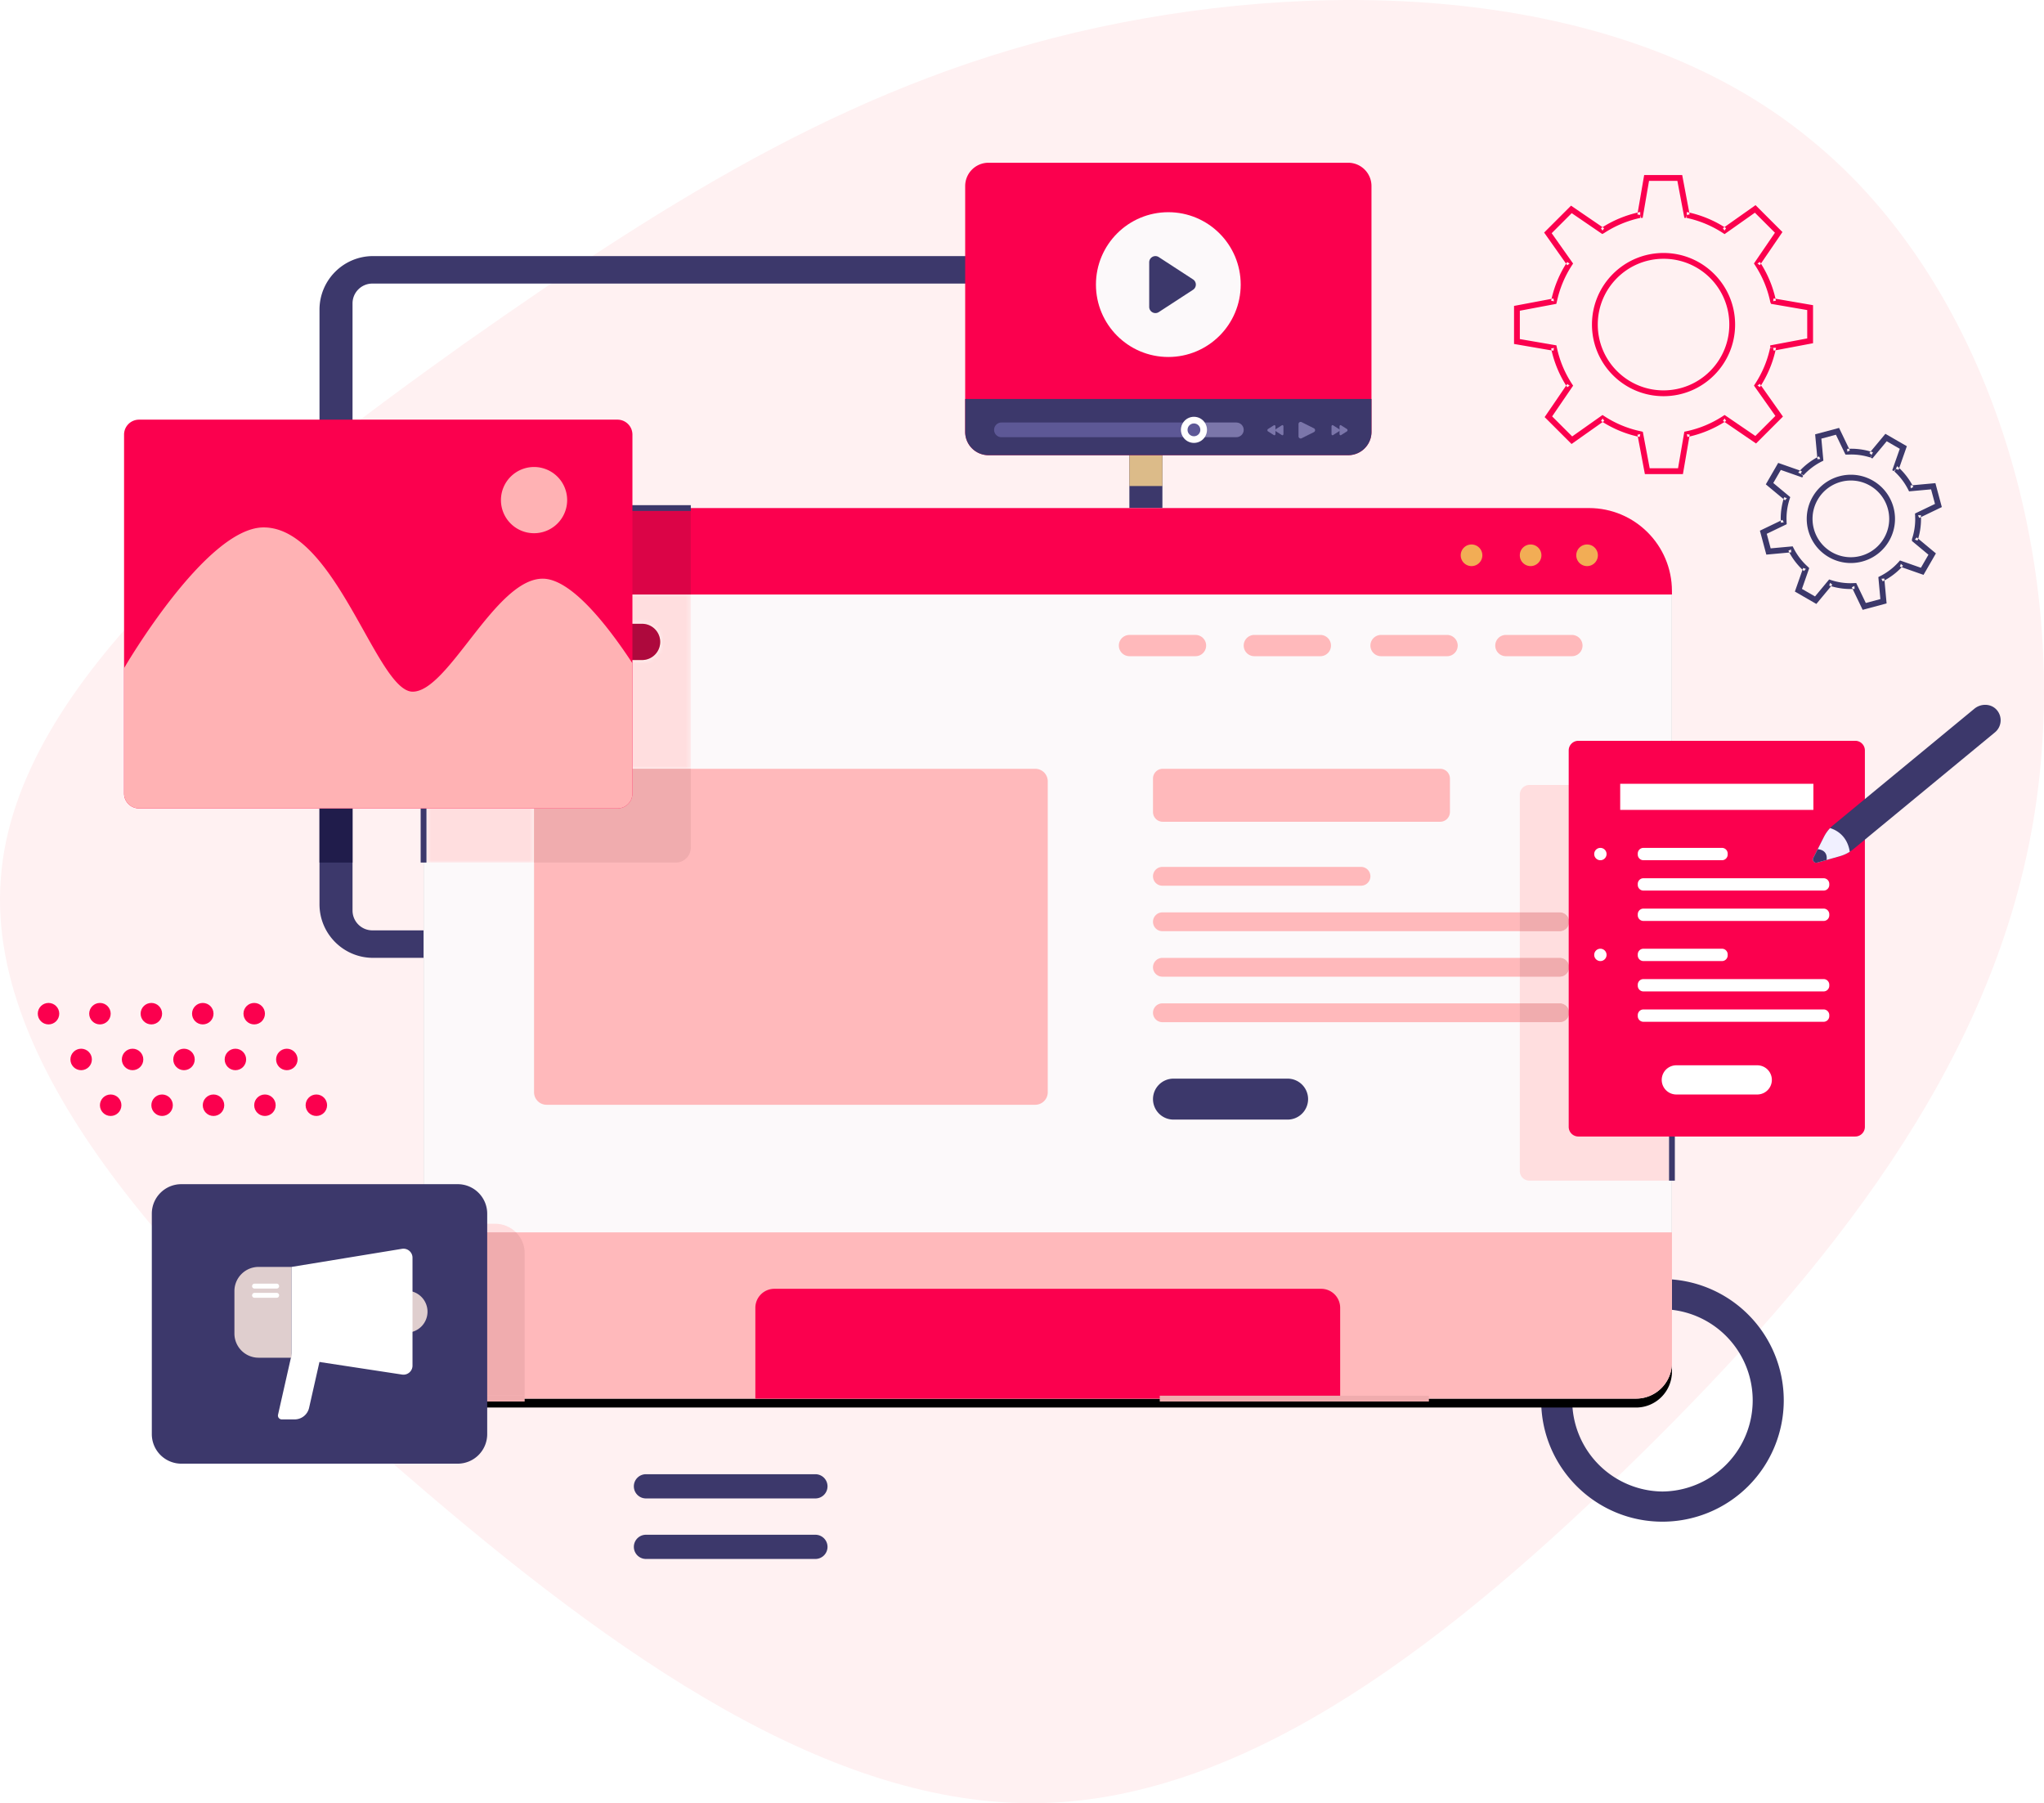
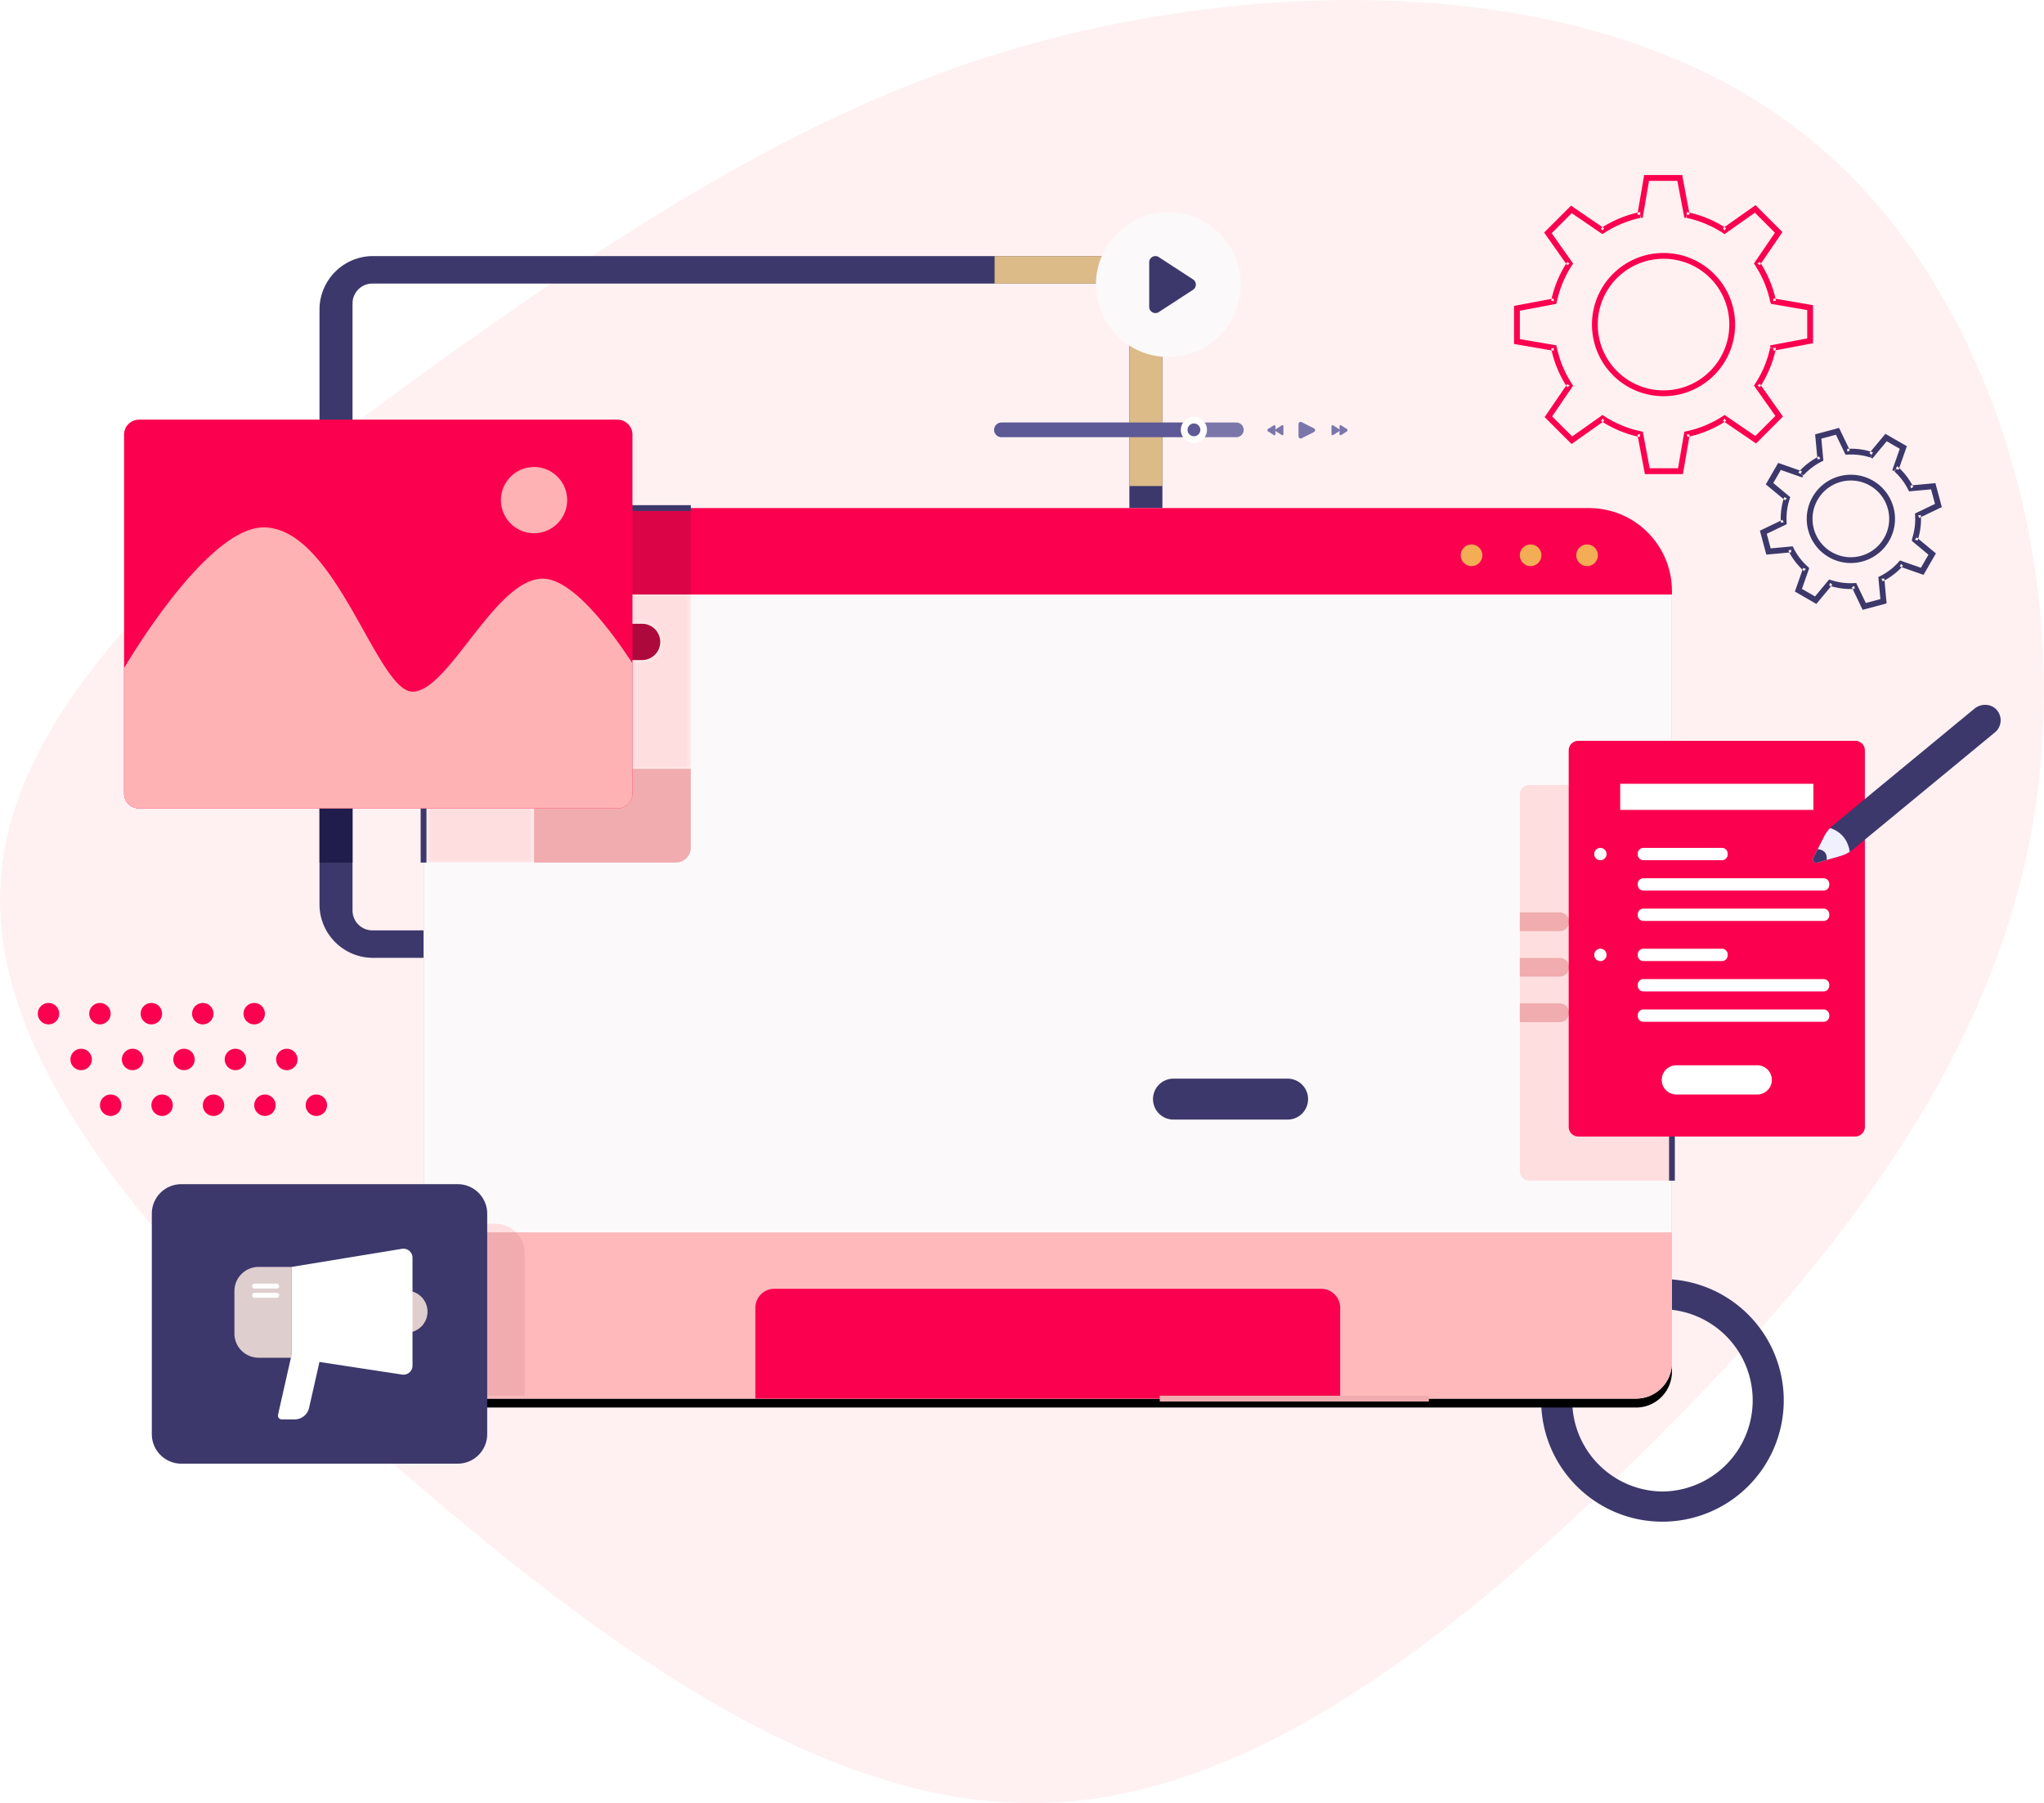
<svg xmlns="http://www.w3.org/2000/svg" xmlns:xlink="http://www.w3.org/1999/xlink" width="458" height="404">
  <style>.B{fill:#3c386b}.C{fill:#fb004e}.D{fill:#f0acae}.E{fill:#ffdedf}</style>
  <defs>
    <path id="A" d="M366.633 96.415v172.892c0 4.443-3.601 8.046-8.044 8.046H94.953a8.05 8.05 0 0 1-8.046-8.046V96.415c0-10.26 8.323-18.587 18.587-18.587h242.55c10.267 0 18.587 8.328 18.587 18.587" />
    <filter id="B" width="114.7%" height="120.5%" x="-7.3%" y="-9.3%">
      <feOffset dy="2" in="SourceAlpha" />
      <feGaussianBlur stdDeviation="6.5" />
      <feColorMatrix values="0 0 0 0 0   0 0 0 0 0   0 0 0 0 0  0 0 0 0.238 0" />
    </filter>
    <path id="C" d="M24.565 60.053H.458V-.003H59.69v39.046H27.377a2.81 2.81 0 0 0-2.812 2.811v18.2zm-9.37-53.496a4.06 4.06 0 0 0-4.061 4.06c0 2.242 1.819 4.061 4.061 4.061h33.579c2.242 0 4.061-1.819 4.061-4.061a4.06 4.06 0 0 0-4.061-4.06H15.194z" />
    <path id="D" d="M135.873 111.878h-33.579c-2.242 0-4.061-1.819-4.061-4.061a4.06 4.06 0 0 1 4.061-4.06h33.579a4.06 4.06 0 0 1 4.061 4.06c0 2.242-1.819 4.061-4.061 4.061" />
  </defs>
  <g fill="none" fill-rule="evenodd">
    <path fill="#fff1f2" fill-rule="nonzero" d="M91.021 330.468C43.737 289.855-3.261 241.805.178 196.902c3.152-44.617 56.455-86.088 103.739-119.837 47.571-33.463 89.124-59.49 142.14-70.93 53.302-11.44 118.068-8.866 159.334 24.883 41.553 33.463 59.607 98.101 50.15 153.3s-46.425 100.675-87.978 141.574-87.118 76.936-134.116 78.08-95.142-32.605-142.426-73.504z" />
    <g transform="translate(8 36)">
      <path d="M240.613 172.444H75.439c-2.456 0-4.446-1.99-4.446-4.445V31.98c0-2.456 1.99-4.446 4.446-4.446h165.174c2.456 0 4.446 1.99 4.446 4.446v136.019c0 2.454-1.99 4.445-4.446 4.445M63.59 33.384v133.21c0 6.633 5.377 12.009 12.009 12.009h164.854c6.631 0 12.009-5.377 12.009-12.009V33.384c0-6.633-5.378-12.009-12.009-12.009H75.599c-6.633 0-12.009 5.377-12.009 12.009m300.919 264.783a20.42 20.42 0 0 1 0-40.838 20.42 20.42 0 0 1 0 40.838zm0-47.597c-15.012 0-27.178 12.165-27.178 27.178s12.165 27.178 27.178 27.178a27.18 27.18 0 0 0 27.178-27.178 27.18 27.18 0 0 0-27.178-27.178h0z" class="B" />
      <use fill="#000" filter="url(#B)" xlink:href="#A" />
      <use fill="#fcf9fa" xlink:href="#A" />
      <path d="M366.633 96.415v.783H86.908v-.783c0-10.26 8.323-18.587 18.587-18.587h242.55c10.267 0 18.587 8.328 18.587 18.587" class="C" />
      <use xlink:href="#D" fill="#f2ad55" />
-       <path fill="#ffb9bb" d="M259.877 111.019h-14.794c-1.314 0-2.382-1.066-2.382-2.382s1.067-2.382 2.382-2.382h14.794a2.38 2.38 0 1 1 0 4.763m27.975 0h-14.794a2.38 2.38 0 1 1 0-4.763h14.794c1.314 0 2.382 1.066 2.382 2.382s-1.067 2.382-2.382 2.382m28.393 0h-14.794a2.38 2.38 0 1 1 0-4.763h14.794c1.314 0 2.382 1.066 2.382 2.382s-1.067 2.382-2.382 2.382m27.973 0h-14.794c-1.314 0-2.382-1.066-2.382-2.382s1.067-2.382 2.382-2.382h14.794a2.38 2.38 0 1 1 0 4.763M223.959 211.522H114.477c-1.553 0-2.812-1.26-2.812-2.812v-69.657a2.81 2.81 0 0 1 2.812-2.811h109.482a2.81 2.81 0 0 1 2.812 2.811v69.657c0 1.552-1.258 2.812-2.812 2.812m90.741-63.41h-62.16c-1.208 0-2.187-.979-2.187-2.187v-7.497c0-1.206.979-2.185 2.187-2.185h62.16a2.19 2.19 0 0 1 2.188 2.185v7.497a2.19 2.19 0 0 1-2.188 2.187m-17.74 14.33h-44.498a2.11 2.11 0 0 1-2.109-2.109 2.11 2.11 0 0 1 2.109-2.109h44.498a2.11 2.11 0 0 1 2.109 2.109 2.11 2.11 0 0 1-2.109 2.109m44.526 10.191h-89.024a2.11 2.11 0 0 1-2.109-2.109 2.11 2.11 0 0 1 2.109-2.109h89.024a2.11 2.11 0 0 1 2.107 2.109 2.11 2.11 0 0 1-2.107 2.109m0 10.191h-89.024a2.11 2.11 0 0 1-2.109-2.107 2.11 2.11 0 0 1 2.109-2.109h89.024a2.11 2.11 0 0 1 2.107 2.109 2.11 2.11 0 0 1-2.107 2.107m0 10.192h-89.024a2.11 2.11 0 0 1-2.109-2.109 2.11 2.11 0 0 1 2.109-2.109h89.024a2.11 2.11 0 0 1 2.107 2.109 2.11 2.11 0 0 1-2.107 2.109" />
      <path d="M280.515 214.842h-25.574a4.59 4.59 0 0 1-4.588-4.589 4.59 4.59 0 0 1 4.588-4.589h25.574a4.59 4.59 0 0 1 4.588 4.589 4.59 4.59 0 0 1-4.588 4.589" class="B" />
      <path fill="#ffb9bb" d="M366.633 240.105v29.202c0 4.443-3.601 8.046-8.044 8.046H94.953a8.05 8.05 0 0 1-8.046-8.046v-29.202h279.725" />
      <path d="M292.291 257.009v20.344H161.252v-20.344a4.26 4.26 0 0 1 4.256-4.257h122.524a4.26 4.26 0 0 1 4.259 4.257" class="C" />
      <path fill="#f2ad55" d="M324.15 88.412a2.42 2.42 0 1 1-4.843 0 2.42 2.42 0 1 1 4.843 0m13.235 0a2.42 2.42 0 1 1-4.84 0 2.42 2.42 0 1 1 4.84 0m12.652 0a2.42 2.42 0 1 1-4.842 0 2.42 2.42 0 1 1 4.842 0" />
      <g transform="translate(87.1 97.2)">
        <mask id="E" fill="#fff">
          <use xlink:href="#C" />
        </mask>
        <path mask="url(#E)" d="M.458 60.053H59.69V-.003H.458z" class="E" />
      </g>
      <path fill="#db0447" d="M146.79 97.197H87.558v-.783c.001-4.952 2.007-9.433 5.255-12.681s7.728-5.256 12.683-5.256h41.295v18.72" />
      <use xlink:href="#D" fill="#ae093d" />
      <path d="M143.439 157.253h-31.775v-18.2a2.81 2.81 0 0 1 2.812-2.811h32.313v17.66a3.35 3.35 0 0 1-3.35 3.35" class="D" />
      <path fill="#201c4b" d="M63.59 157.253h7.403V70.147H63.59z" />
      <path d="M87.558 157.253h-1.3V96.415c.001-10.618 8.612-19.236 19.237-19.237h41.295v1.3h-41.294c-4.954 0-9.435 2.009-12.683 5.256s-5.253 7.73-5.255 12.682v60.839" class="B" />
      <path d="M133.709 61.37v80.405a3.35 3.35 0 0 1-3.349 3.347H23.145a3.35 3.35 0 0 1-3.347-3.347V61.37a3.35 3.35 0 0 1 3.348-3.347H130.36a3.35 3.35 0 0 1 3.349 3.347" class="C" />
      <path fill="#ffb2b4" d="M133.709 112.602v29.173a3.35 3.35 0 0 1-3.349 3.347H23.145a3.35 3.35 0 0 1-3.347-3.347v-28.072s18.298-31.537 31.269-31.537c16.166 0 25.368 36.8 33.398 36.8s18.503-25.316 29.138-25.316c6.374 0 14.564 10.518 20.106 18.951m-14.625-36.553a7.42 7.42 0 0 1-7.419 7.419 7.42 7.42 0 0 1-7.419-7.419 7.42 7.42 0 0 1 7.419-7.419 7.42 7.42 0 0 1 7.419 7.419" />
      <path d="M365.983 228.521h-31.282c-1.191 0-2.155-.965-2.155-2.155v-33.35h8.941a2.11 2.11 0 0 0 2.107-2.109 2.11 2.11 0 0 0-2.107-2.109h-8.941v-5.975h8.941a2.11 2.11 0 0 0 2.107-2.107 2.11 2.11 0 0 0-2.107-2.109h-8.941v-5.975h8.941a2.11 2.11 0 0 0 2.107-2.109 2.11 2.11 0 0 0-2.107-2.109h-8.941v-26.391c0-1.192.965-2.157 2.155-2.157h31.282v88.654" class="E" />
      <path d="M341.487 172.632h-8.941v-4.217h8.941a2.11 2.11 0 0 1 2.107 2.109 2.11 2.11 0 0 1-2.107 2.109m0 10.191h-8.941v-4.216h8.941a2.11 2.11 0 0 1 2.107 2.109 2.11 2.11 0 0 1-2.107 2.107m0 10.192h-8.941v-4.217h8.941a2.11 2.11 0 0 1 2.107 2.109 2.11 2.11 0 0 1-2.107 2.109" class="D" />
      <path d="M365.983 228.52h1.3v-88.653h-1.3z" class="B" />
      <path d="M407.71 218.63h-62.054a2.16 2.16 0 0 1-2.157-2.157v-84.341a2.16 2.16 0 0 1 2.157-2.157h62.054c1.191 0 2.155.966 2.155 2.157v84.341c0 1.191-.965 2.157-2.155 2.157" class="C" />
      <path d="M355.038 145.456h43.289v-5.85h-43.289zm30.711 63.761h-18.134a3.271 3.271 0 1 1 0-6.542h18.134a3.271 3.271 0 1 1 0 6.542m-7.903-52.486h-17.598c-.705 0-1.274-.572-1.274-1.275v-.217c0-.703.569-1.274 1.274-1.274h17.598c.705 0 1.275.571 1.275 1.274v.217c0 .703-.571 1.275-1.275 1.275m22.768 6.802h-40.366c-.705 0-1.274-.572-1.274-1.275v-.217c0-.703.569-1.274 1.274-1.274h40.366c.705 0 1.274.571 1.274 1.274v.217c0 .703-.569 1.275-1.274 1.275m0 6.802h-40.366c-.705 0-1.274-.571-1.274-1.274v-.217c0-.703.569-1.275 1.274-1.275h40.366c.705 0 1.274.572 1.274 1.275v.217c0 .703-.569 1.274-1.274 1.274m-48.633-14.988c0 .764-.62 1.385-1.383 1.385s-1.382-.62-1.382-1.385a1.38 1.38 0 0 1 1.382-1.382c.763 0 1.383.619 1.383 1.382m25.865 23.976h-17.598c-.705 0-1.274-.571-1.274-1.274v-.217c0-.703.569-1.274 1.274-1.274h17.598c.705 0 1.275.571 1.275 1.274v.217c0 .703-.571 1.274-1.275 1.274m22.768 6.803h-40.366c-.705 0-1.274-.572-1.274-1.275v-.217c0-.703.569-1.274 1.274-1.274h40.366c.705 0 1.274.571 1.274 1.274v.217c0 .703-.569 1.275-1.274 1.275m0 6.802h-40.366c-.705 0-1.274-.571-1.274-1.274v-.217c0-.703.569-1.275 1.274-1.275h40.366c.705 0 1.274.572 1.274 1.275v.217c0 .703-.569 1.274-1.274 1.274m-48.633-14.988c0 .764-.62 1.383-1.383 1.383a1.382 1.382 0 1 1 0-2.765c.763 0 1.383.619 1.383 1.382" fill="#fff" />
      <path d="M439.011 128.079l-31.747 26.183a6.98 6.98 0 0 1-.785.568c-.672.438-1.409.766-2.18.984l-5.138 1.455a.74.74 0 0 1-.859-1.044l2.402-4.767c.361-.703.816-1.347 1.361-1.924a7.36 7.36 0 0 1 .735-.685l31.594-26.059c1.464-1.208 3.682-1.192 4.966.209a3.51 3.51 0 0 1-.348 5.079" class="B" />
      <path fill="#f1f0ff" d="M406.479 154.83c-.672.438-1.409.766-2.18.984l-3.008.858-2.129.597a.74.74 0 0 1-.859-1.044l.996-1.971 1.407-2.796c.361-.703.816-1.347 1.361-1.924 1.151.341 3.822 1.525 4.413 5.296" />
      <path d="M401.291 156.672l-2.129.597a.74.74 0 0 1-.859-1.044l.996-1.971c.952.097 2.215.563 1.993 2.418" class="B" />
      <path fill="#dcbb89" d="M252.463 72.892h-7.404V31.98c0-2.456-1.99-4.446-4.446-4.446h-25.752v-6.159h25.592c6.631 0 12.009 5.377 12.009 12.009v39.508" />
-       <path d="M299.307 5.682v55.08a5.22 5.22 0 0 1-5.218 5.219h-80.601a5.22 5.22 0 0 1-5.22-5.219V5.682a5.22 5.22 0 0 1 5.22-5.219h80.601a5.22 5.22 0 0 1 5.218 5.22" class="C" />
-       <path d="M299.307 53.395v7.367a5.22 5.22 0 0 1-5.218 5.219h-80.601a5.22 5.22 0 0 1-5.22-5.219v-7.367h91.039" class="B" />
      <path fill="#5d5896" d="M256.607 60.306c0 .608.187 1.173.51 1.647h-40.721a1.65 1.65 0 0 1-1.647-1.647c0-.905.744-1.647 1.647-1.647h40.721c-.322.474-.51 1.039-.51 1.647" />
      <path fill="#7b76aa" d="M270.68 60.306c0 .913-.744 1.647-1.658 1.647h-11.905c-.322-.475-.51-1.039-.51-1.647s.187-1.173.51-1.647h11.905c.914 0 1.658.742 1.658 1.647" />
      <path fill="#fffffe" d="M262.453 60.306c0 .608-.189 1.173-.511 1.647-.519.77-1.405 1.28-2.417 1.28-1.004 0-1.889-.511-2.409-1.28-.322-.475-.51-1.039-.51-1.647s.187-1.173.51-1.647c.52-.77 1.405-1.28 2.409-1.28 1.011 0 1.898.511 2.417 1.28.322.474.511 1.039.511 1.647" />
      <path fill="#5d5896" d="M260.963 60.308c0 .792-.642 1.435-1.435 1.435s-1.436-.643-1.436-1.435.643-1.437 1.436-1.437 1.435.644 1.435 1.437" />
      <path d="M282.959 61.759v-2.747c0-.359.378-.592.698-.432l2.747 1.374a.48.48 0 0 1 0 .862l-2.747 1.374c-.32.16-.698-.073-.698-.432m7.393-.532v-1.684c0-.22.182-.363.337-.264l1.329.841a.34.34 0 0 1 0 .529l-1.329.841c-.155.097-.337-.044-.337-.264m1.794.002v-1.684c0-.22.182-.363.337-.264l1.33.841a.34.34 0 0 1 0 .529l-1.33.841c-.155.097-.337-.044-.337-.264m-12.565 0v-1.684c0-.22-.181-.363-.335-.264l-1.33.841a.34.34 0 0 0 0 .529l1.33.841c.155.097.335-.044.335-.264m-1.792.002v-1.684c0-.22-.183-.363-.338-.264l-1.329.841c-.173.109-.173.42 0 .529l1.329.841c.155.097.338-.044.338-.264" fill="#7b76aa" />
      <path fill="#fcf9fa" d="M270.005 27.762c0 8.957-7.26 16.219-16.218 16.219s-16.219-7.262-16.219-16.219 7.262-16.219 16.219-16.219 16.218 7.262 16.218 16.219" />
      <path d="M249.503 32.752v-9.981c0-1.104 1.225-1.769 2.15-1.166l7.667 4.991a1.39 1.39 0 0 1 0 2.331l-7.667 4.992c-.926.602-2.15-.062-2.15-1.166" class="B" />
      <path d="M107.621 240.105H87.558v-1.932h15.391c1.824 0 3.476.738 4.672 1.932" class="E" />
      <g class="D">
        <path d="M109.564 276.702H94.953a7.37 7.37 0 0 1-7.396-7.396v-29.202h20.063a6.59 6.59 0 0 1 1.943 4.684v31.914" />
-         <path d="M109.564 278.002H94.953a8.7 8.7 0 0 1-8.696-8.696v-31.134h1.3v31.134a7.37 7.37 0 0 0 7.396 7.396h14.611v1.3" />
      </g>
      <path d="M94.552 291.931H32.633a6.62 6.62 0 0 1-6.616-6.616v-49.39c0-3.653 2.961-6.614 6.616-6.614h61.919c3.654 0 6.616 2.961 6.616 6.614v49.39a6.62 6.62 0 0 1-6.616 6.616" class="B" />
      <path fill="#fff" d="M58.022 282.013h-2.885a.86.86 0 0 1-.838-1.049l3.121-13.806a.86.86 0 0 1 .839-.671h4.846a.86.86 0 0 1 .839 1.05l-2.688 11.892a3.32 3.32 0 0 1-3.233 2.583" />
      <path fill="#dfcece" d="M83.095 262.577h-2.737v-9.396h2.737a4.7 4.7 0 0 1 4.698 4.698 4.7 4.7 0 0 1-4.698 4.698m-33.147 5.615h7.384v-20.344h-7.384c-2.994 0-5.421 2.428-5.421 5.421v9.502a5.42 5.42 0 0 0 5.421 5.421" />
      <path fill="#fff" d="M57.331 247.848l24.746-4.055c1.234-.202 2.353.75 2.353 2.001v24.168c0 1.241-1.104 2.192-2.332 2.005l-24.766-3.775v-20.344m-3.34 4.854h-4.956a.55.55 0 0 1-.551-.551c0-.303.247-.551.551-.551h4.956c.304 0 .551.248.551.551a.55.55 0 0 1-.551.551m0 2.066h-4.956a.55.55 0 1 1 0-1.102h4.956a.55.55 0 1 1 0 1.102" />
      <path d="M251.87 278.002h60.305v-1.3H251.87z" class="D" />
      <path d="M48.961 193.515c-1.329 0-2.406-1.076-2.406-2.404s1.078-2.406 2.406-2.406 2.406 1.076 2.406 2.406-1.078 2.404-2.406 2.404m-11.522 0c-1.329 0-2.406-1.076-2.406-2.404s1.078-2.406 2.406-2.406 2.405 1.076 2.405 2.406-1.076 2.404-2.405 2.404m-11.522 0c-1.329 0-2.406-1.076-2.406-2.404s1.078-2.406 2.406-2.406 2.406 1.076 2.406 2.406-1.078 2.404-2.406 2.404m-11.522 0c-1.329 0-2.406-1.076-2.406-2.404s1.078-2.406 2.406-2.406 2.405 1.076 2.405 2.406-1.076 2.404-2.405 2.404m-11.522 0c-1.329 0-2.406-1.076-2.406-2.404s1.078-2.406 2.406-2.406 2.406 1.076 2.406 2.406-1.078 2.404-2.406 2.404m53.399 10.257c-1.329 0-2.405-1.076-2.405-2.406s1.076-2.405 2.405-2.405 2.406 1.076 2.406 2.405-1.076 2.406-2.406 2.406m-11.522 0c-1.329 0-2.405-1.076-2.405-2.406s1.076-2.405 2.405-2.405 2.406 1.076 2.406 2.405-1.078 2.406-2.406 2.406m-11.521 0c-1.33 0-2.406-1.076-2.406-2.406s1.076-2.405 2.406-2.405 2.405 1.076 2.405 2.405-1.078 2.406-2.405 2.406m-11.523 0c-1.329 0-2.405-1.076-2.405-2.406s1.076-2.405 2.405-2.405 2.406 1.076 2.406 2.405-1.078 2.406-2.406 2.406m-11.522 0c-1.329 0-2.405-1.076-2.405-2.406s1.076-2.405 2.405-2.405 2.406 1.076 2.406 2.405-1.078 2.406-2.406 2.406m52.703 10.256c-1.329 0-2.405-1.076-2.405-2.406s1.076-2.405 2.405-2.405 2.406 1.078 2.406 2.405-1.078 2.406-2.406 2.406m-11.521 0c-1.33 0-2.406-1.076-2.406-2.406s1.076-2.405 2.406-2.405 2.405 1.078 2.405 2.405-1.076 2.406-2.405 2.406m-11.523 0c-1.329 0-2.405-1.076-2.405-2.406s1.076-2.405 2.405-2.405 2.406 1.078 2.406 2.405-1.078 2.406-2.406 2.406m-11.521 0c-1.329 0-2.406-1.076-2.406-2.406s1.078-2.405 2.406-2.405 2.405 1.078 2.405 2.405-1.076 2.406-2.405 2.406m-11.523 0c-1.329 0-2.405-1.076-2.405-2.406s1.076-2.405 2.405-2.405 2.406 1.078 2.406 2.405-1.078 2.406-2.406 2.406" class="C" />
-       <path d="M174.708 299.719h-37.969c-1.499 0-2.712-1.216-2.712-2.713a2.71 2.71 0 0 1 2.712-2.712h37.969c1.498 0 2.713 1.214 2.713 2.712s-1.215 2.713-2.713 2.713m0 13.559h-37.969a2.71 2.71 0 1 1 0-5.422h37.969c1.498 0 2.713 1.213 2.713 2.711s-1.215 2.712-2.713 2.712" class="B" />
      <path d="M364.75 52.112v-.65c-4.073 0-7.753-1.65-10.421-4.32a14.7 14.7 0 0 1-4.316-10.426c0-4.073 1.648-7.753 4.315-10.422s6.349-4.315 10.422-4.315a14.69 14.69 0 0 1 14.736 14.737c0 4.073-1.648 7.755-4.315 10.426a14.68 14.68 0 0 1-10.421 4.32v1.3c8.86 0 16.036-7.188 16.036-16.046s-7.177-16.037-16.036-16.037-16.037 7.176-16.037 16.037 7.176 16.046 16.037 16.046v-.65zm24.551-10.188l.12.638 8.827-1.664v-8.523l-8.835-1.521-.111.641.603-.242-.001-.004-.603.242.636-.134c-.66-3.139-1.899-6.075-3.604-8.671l-.543.356.537.367 5.065-7.42-6.027-6.027-7.327 5.174.376.532.355-.545a25.3 25.3 0 0 0-8.677-3.593l-.066-.014h-.069v.65l.638-.121-1.664-8.822h-8.523l-1.52 8.832.641.111v-.65h-.072l-.065.014a25.3 25.3 0 0 0-8.674 3.605l.358.543-.291-.581-.003.001.291.581.367-.537-7.419-5.065-6.027 6.027 5.177 7.331.532-.376-.545-.355c-1.703 2.604-2.934 5.532-3.595 8.671l.636.134-.631-.157-.001.004.63.159-.12-.64-8.824 1.664v8.523l8.836 1.521.109-.641-.636.134a25.34 25.34 0 0 0 3.604 8.679l.545-.356-.537-.367-5.065 7.417 6.028 6.027 7.333-5.179-.376-.53-.355.545a25.17 25.17 0 0 0 8.671 3.593l.131-.636-.157.631h.003l.157-.631-.638.121 1.664 8.827h8.524l1.521-8.837-.64-.111.133.636c3.147-.659 6.074-1.899 8.675-3.601l-.355-.545-.367.537 7.418 5.065 6.028-6.027-5.177-7.329-.532.374.545.356c1.702-2.603 2.942-5.529 3.592-8.678l.014-.066v-.066h-.65l.12.638-.12-.638h-.65v.001h.65l-.637-.133c-.616 2.985-1.791 5.759-3.407 8.23l-.242.369 4.8 6.796-4.491 4.49-6.887-4.702-.363.238c-2.471 1.616-5.245 2.791-8.23 3.418l-.433.09L368 68.916h-6.352l-1.542-8.177-.407-.101-.013-.004-.012-.003a23.88 23.88 0 0 1-8.224-3.409l-.37-.242-6.799 4.801-4.492-4.49 4.702-6.885-.238-.364c-1.617-2.471-2.792-5.245-3.419-8.233l-.091-.433-8.191-1.409v-6.35l8.174-1.541.101-.41.004-.012.003-.012a24.05 24.05 0 0 1 3.41-8.228l.242-.37-4.8-6.796 4.49-4.49 6.843 4.673.378-.19.033-.021c2.464-1.617 5.248-2.794 8.226-3.42l-.133-.636v.65h.55l1.426-8.293h6.351l1.564 8.293h.541v-.65l-.134.636c2.989.628 5.763 1.794 8.234 3.41l.37.242 6.793-4.798 4.49 4.492-4.703 6.89.239.363a24.03 24.03 0 0 1 3.419 8.226l.01.055.023.056.134.338 8.115 1.396v6.351l-8.297 1.564v.539h.65z" class="C" />
      <path d="M402.103 88.256l.325-.563c-2.755-1.591-4.293-4.476-4.293-7.446a8.55 8.55 0 0 1 1.153-4.29c1.591-2.757 4.475-4.297 7.444-4.298 1.457.001 2.93.37 4.286 1.153 2.756 1.591 4.295 4.475 4.297 7.444 0 1.457-.371 2.932-1.153 4.286-1.591 2.759-4.48 4.3-7.452 4.302-1.456 0-2.929-.37-4.282-1.15l-.65 1.126a9.85 9.85 0 0 0 4.932 1.325c3.419 0 6.746-1.778 8.579-4.952.897-1.556 1.326-3.258 1.326-4.936a9.88 9.88 0 0 0-4.947-8.57c-1.556-.898-3.259-1.327-4.936-1.327-3.415 0-6.739 1.776-8.57 4.948-.9 1.556-1.329 3.26-1.327 4.94-.001 3.415 1.772 6.741 4.943 8.572l.325-.563zm15.825 2.07l-.215.614 5.292 1.855 2.774-4.809-4.306-3.581-.415.499h.649v-.001h-.649l.618.201a15.44 15.44 0 0 0 .766-4.803l-.025-.883-.65.036.282.586 5.056-2.431-1.438-5.362-5.58.511.058.647.581-.293a15.48 15.48 0 0 0-3.493-4.55l-.065-.058-.079-.039-.291.581.614.215 1.855-5.29-4.807-2.776-3.583 4.306.499.416.291-.582h-.001l-.043-.022-.045-.014a15.45 15.45 0 0 0-4.804-.766l-.884.025.038.649v-.65h-.001v.65l.585-.282-2.431-5.054-5.361 1.438.512 5.583.647-.058-.294-.581a15.48 15.48 0 0 0-4.549 3.489l-.059.065-.04.081.581.29.215-.612-5.291-1.855-2.774 4.807 4.306 3.583.416-.499-.618-.203a15.42 15.42 0 0 0-.768 4.815l.025.875.649-.036-.282-.586-5.053 2.43 1.438 5.363 5.585-.512-.058-.647-.58.294c.857 1.695 2.025 3.245 3.488 4.547l.433-.485-.459.46.001.001.459-.46-.614-.215-1.855 5.292 4.81 2.776L402.572 95l-.499-.416-.203.617c1.581.517 3.204.768 4.815.768l.872-.025-.036-.649-.585.281 2.431 5.056 5.363-1.438-.512-5.584-.647.06.293.58c1.695-.857 3.245-2.027 4.551-3.493l-.486-.433-.215.614.215-.614-.485-.432a14.04 14.04 0 0 1-4.166 3.197l-.394.2.452 4.932-3.263.875-2.153-4.475-.433.023-.801.023a14.13 14.13 0 0 1-4.41-.703l-.42-.138-3.164 3.804-2.928-1.689 1.634-4.66-.303-.303-.014-.013c-1.338-1.192-2.408-2.609-3.194-4.164l-.199-.395-4.935.452-.875-3.263 4.473-2.152-.025-.434-.022-.801a14.13 14.13 0 0 1 .703-4.41l.138-.42-3.804-3.164 1.689-2.926 4.814 1.687.257-.515-.581-.291.484.434c1.199-1.336 2.614-2.41 4.168-3.195l.394-.199-.452-4.933 3.263-.875 2.141 4.451h.429l.02-.001.809-.022c1.472 0 2.959.229 4.399.701l.202-.618-.29.581.001.001.46.23 3.211-3.86 2.926 1.689-1.689 4.814.515.257.29-.582-.433.485a14.15 14.15 0 0 1 3.199 4.168l.199.394 4.931-.451.875 3.263-4.477 2.151.025.434.023.81a14.14 14.14 0 0 1-.702 4.399l-.031.099v.409l3.697 3.077-1.689 2.926-4.685-1.642-.29.325.485.432z" class="B" />
    </g>
  </g>
</svg>